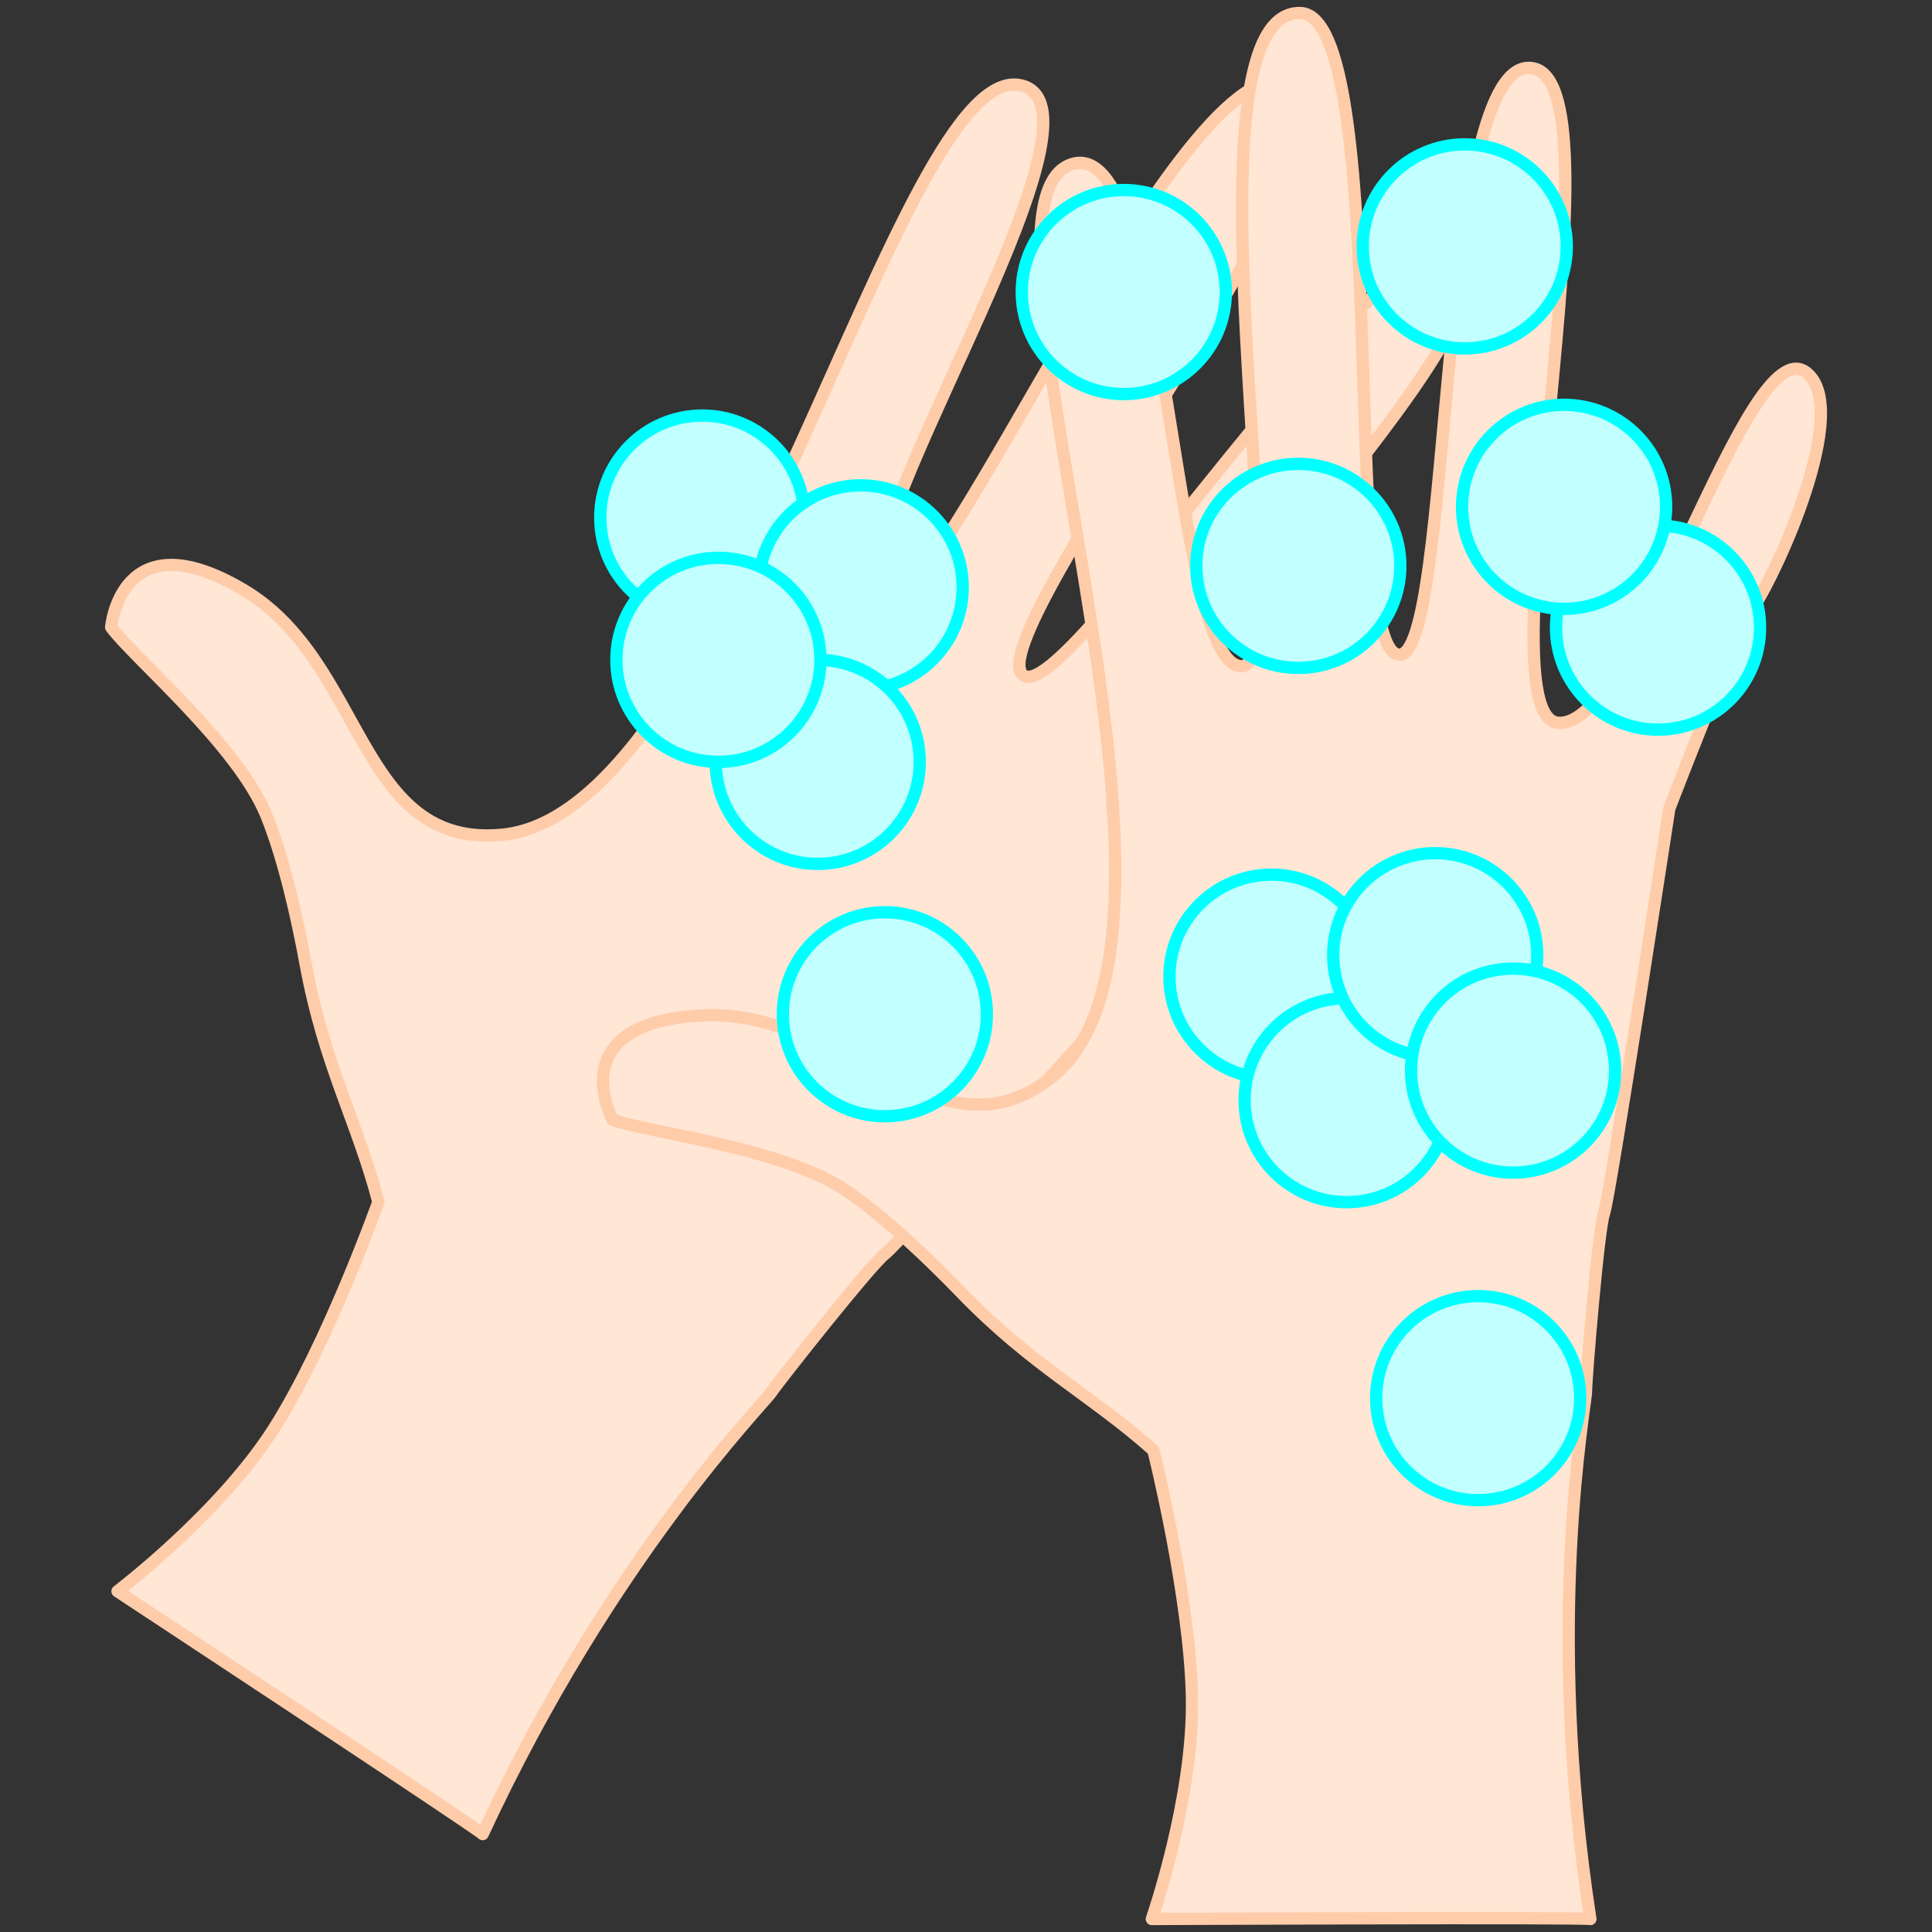
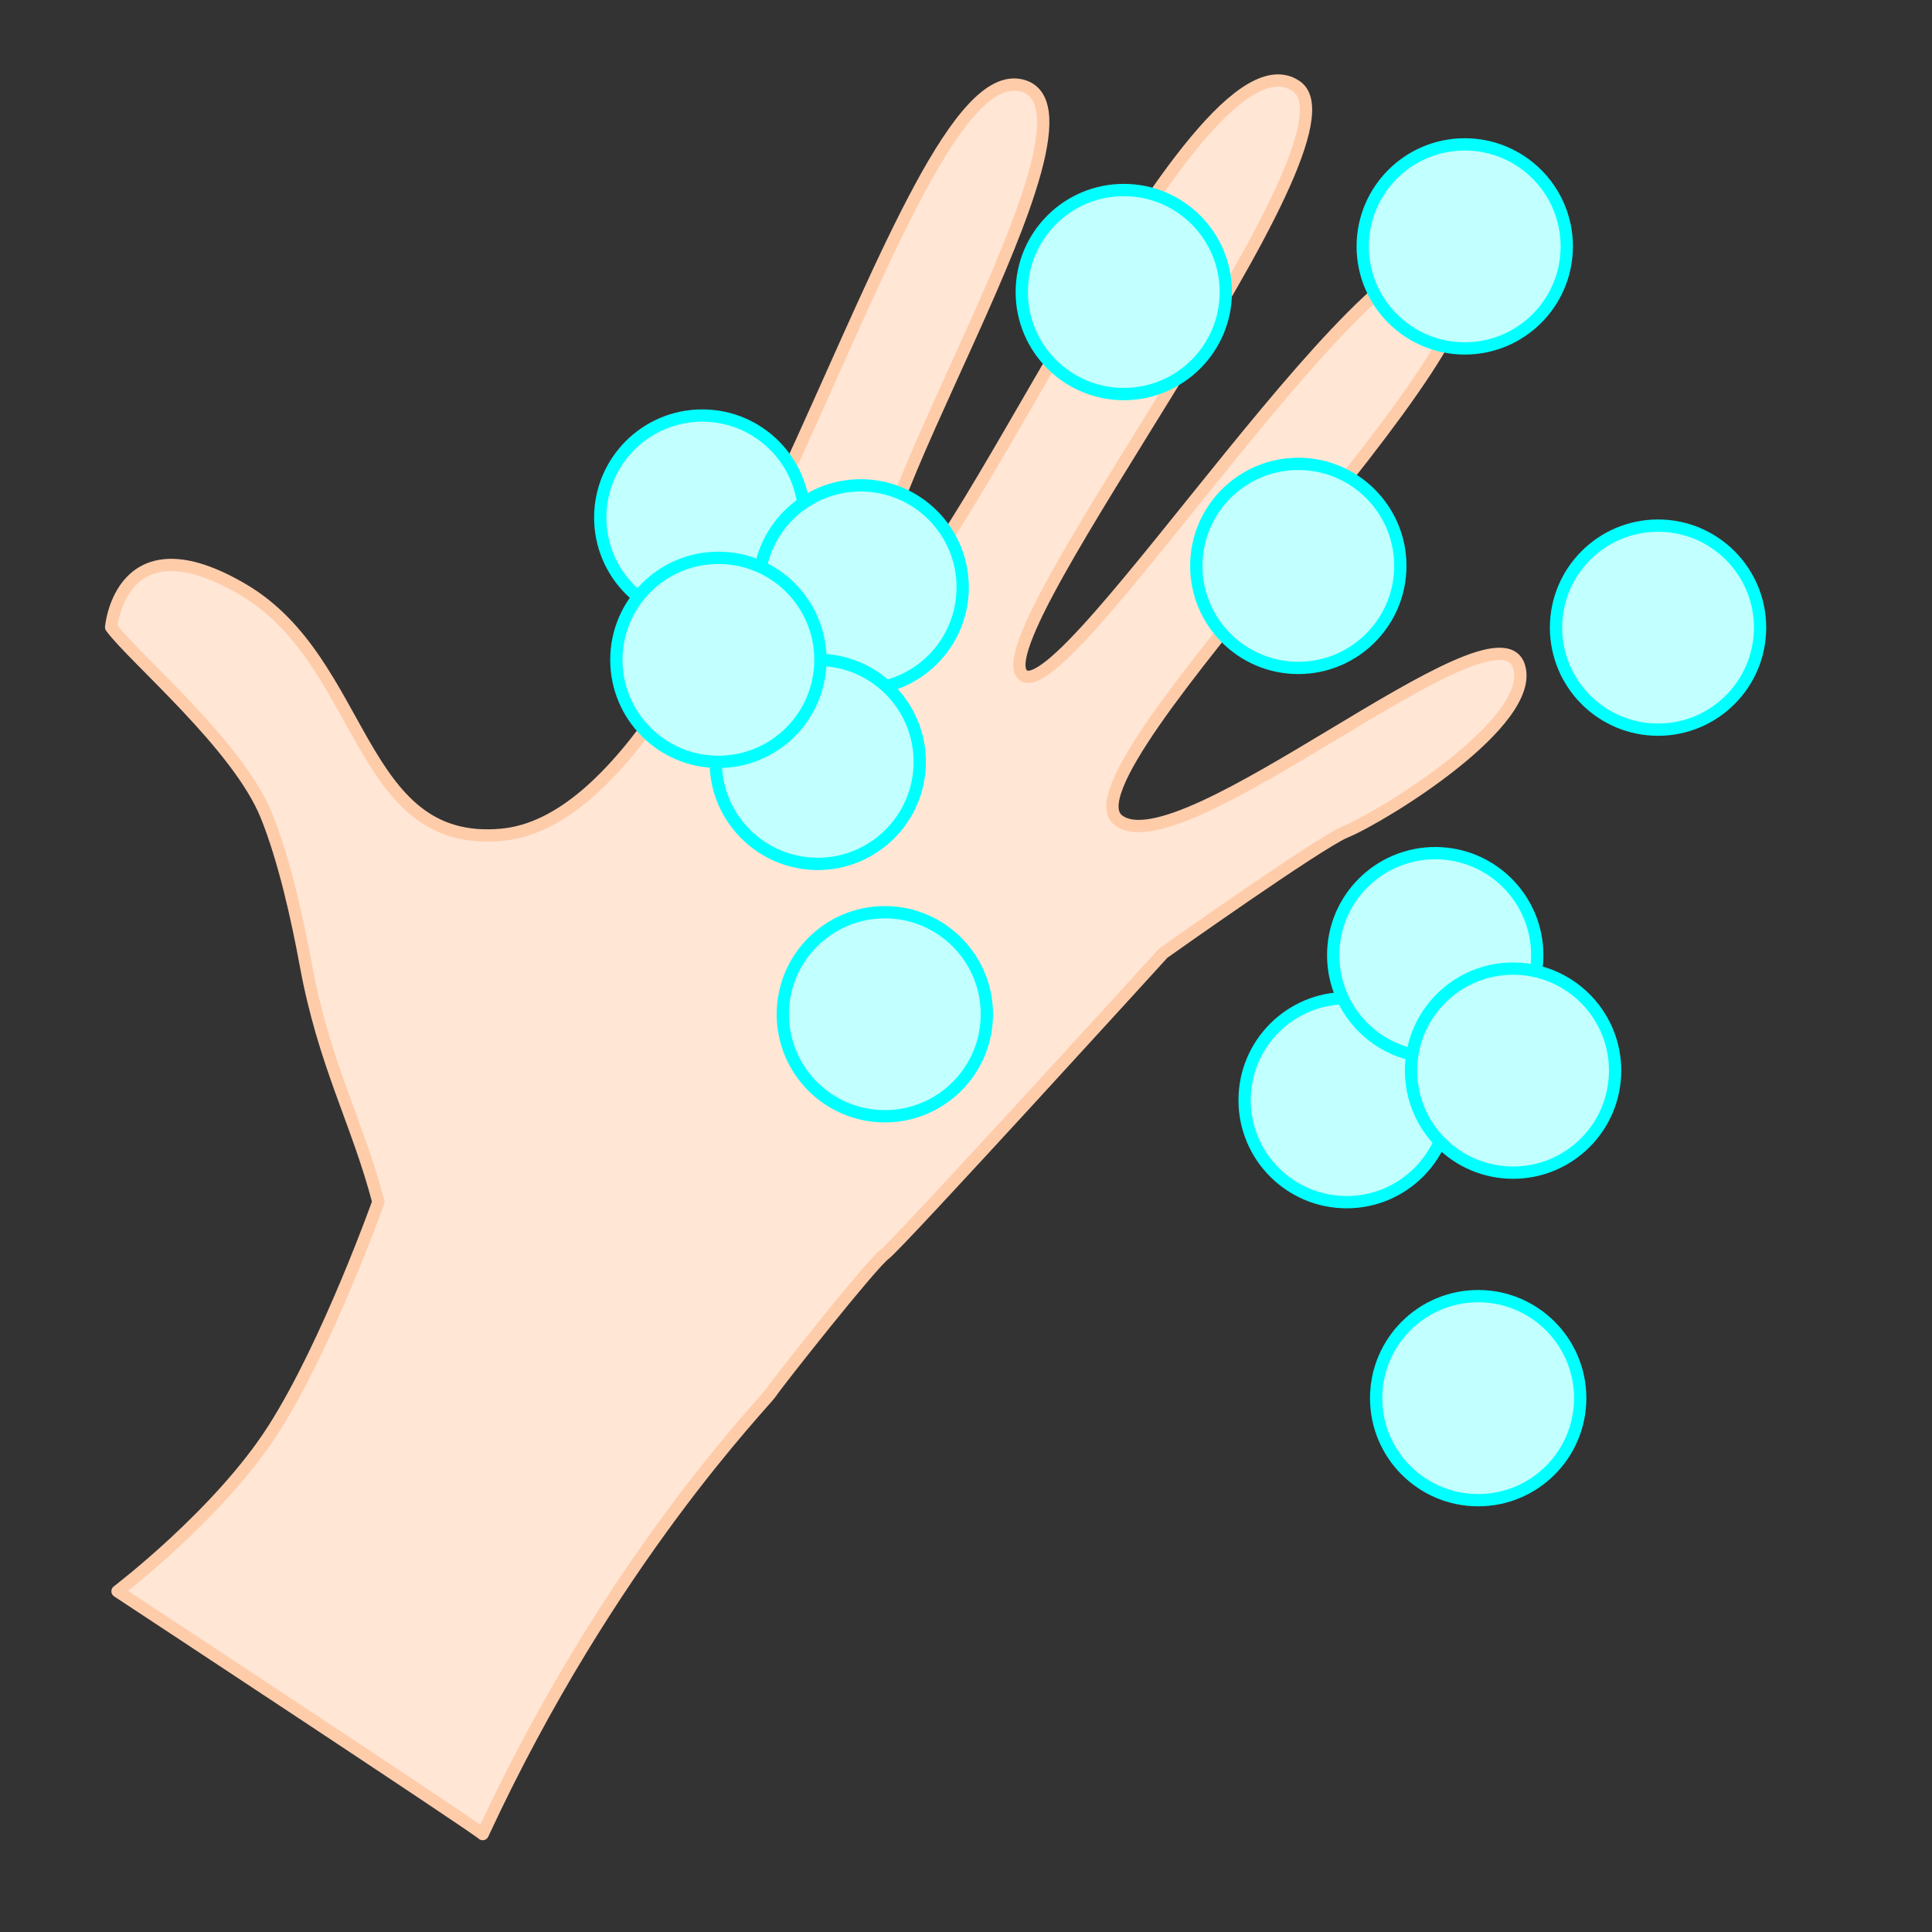
<svg xmlns="http://www.w3.org/2000/svg" xmlns:ns1="http://sodipodi.sourceforge.net/DTD/sodipodi-0.dtd" xmlns:ns2="http://www.inkscape.org/namespaces/inkscape" width="136mm" height="136mm" viewBox="0 0 136 136" version="1.1" id="svg8" ns1:docname="umyvani_rukou.svg" ns2:version="0.91 r13725">
  <rect x="0" y="0" width="136" height="136" fill="#333333" stroke="none" />
  <defs id="defs2" />
  <ns1:namedview id="base" pagecolor="#ffffff" bordercolor="#666666" borderopacity="1.0" ns2:pageopacity="0.0" ns2:pageshadow="2" ns2:zoom="1.4" ns2:cx="207.96049" ns2:cy="235.2498" ns2:document-units="mm" ns2:current-layer="layer1" showgrid="false" ns2:window-width="1600" ns2:window-height="1137" ns2:window-x="-8" ns2:window-y="-8" ns2:window-maximized="1" ns2:snap-global="false" fit-margin-top="0" fit-margin-left="0" fit-margin-right="0" fit-margin-bottom="0" />
  <g ns2:label="Layer 1" ns2:groupmode="layer" id="layer1" transform="translate(-16.671,-53.188)">
    <g id="g4153" transform="translate(7.391,-0.483)">
      <path ns1:nodetypes="cssssssscssccsccscssc" ns2:connector-curvature="0" id="path4496-6" d="m 17.104,97.824 c 0,0 0.658,-7.747 9.3,-2.642 8.642,5.105 7.994,18.217 18.218,17.25 16.269,-1.539 27.866,-54.802 36.541,-52.751 7.307,1.727 -13.768,33.432 -9.489,36.087 3.552,2.204 21.554,-40.975 28.848,-36.035 5.368,3.636 -22.299,38.637 -19.25,41.438 2.967,2.725 25.786,-34.117 30.783,-29.092 4.713,4.739 -28.506,35.886 -24.054,39.328 4.452,3.442 26.543,-15.951 28.202,-10.847 1.265,3.89 -9.495,10.541 -12.237,11.678 -1.869,0.775 -12.799,8.528 -12.799,8.528 0,0 -18.675,20.513 -19.601,21.181 -0.926,0.668 -7.497,8.978 -8.015,9.757 -0.518,0.779 -11.348,11.764 -20.293,31.075 -0.371,-0.407 -25.705,-17.093 -25.705,-17.093 0,0 7.177,-5.448 10.987,-11.42 3.811,-5.972 7.375,-15.993 7.375,-15.993 -1.491,-5.666 -3.82,-9.673 -5.107,-16.677 -0.599,-3.26 -1.53,-7.438 -2.773,-10.51 -2.006,-4.958 -9.28,-11.04 -10.932,-13.262 z" style="fill:#ffe6d5;fill-opacity:1;stroke:#ffccaa;stroke-width:0.865;stroke-linecap:round;stroke-linejoin:round;stroke-miterlimit:4;stroke-dasharray:none;stroke-opacity:1" />
-       <path ns1:nodetypes="cssssssscssccsccscssc" ns2:connector-curvature="0" id="path4496" d="m 52.408,132.496 c 0,0 -3.742,-6.815 6.281,-7.35 10.023,-0.535 16.744,10.743 24.722,4.276 12.695,-10.29 -7.142,-61.063 1.218,-64.16 7.041,-2.608 7.048,35.462 12.081,35.304 4.179,-0.131 -4.741,-46.055 4.068,-45.98 6.483,0.055 2.826,44.521 6.917,45.165 3.98,0.626 2.58,-42.687 9.524,-41.27 6.548,1.336 -3.866,45.667 1.747,46.068 5.613,0.401 13.27,-27.979 17.478,-24.648 3.207,2.539 -2.07,14.035 -3.723,16.5 -1.127,1.68 -5.935,14.188 -5.935,14.188 0,0 -4.192,27.422 -4.593,28.491 -0.401,1.069 -1.271,11.628 -1.271,12.563 0,0.935 -2.936,16.079 0.309,37.112 -0.535,-0.134 -30.87,0 -30.87,0 0,0 2.959,-8.511 2.825,-15.593 -0.134,-7.083 -2.715,-17.401 -2.715,-17.401 -4.379,-3.892 -8.537,-5.94 -13.488,-11.059 -2.304,-2.383 -5.393,-5.346 -8.129,-7.216 -4.416,-3.018 -13.841,-4.055 -16.447,-4.99 z" style="fill:#ffe6d5;fill-opacity:1;stroke:#ffccaa;stroke-width:0.865;stroke-linecap:round;stroke-linejoin:round;stroke-miterlimit:4;stroke-dasharray:none;stroke-opacity:1" />
      <g transform="translate(8.126,-1.323)" id="g4624">
        <circle style="opacity:1;fill:#c2ffff;fill-opacity:1;stroke:#00ffff;stroke-width:0.865;stroke-linecap:round;stroke-linejoin:round;stroke-miterlimit:4;stroke-dasharray:none;stroke-opacity:1" id="path4536" cx="117.87" cy="99.175" r="7.182" />
-         <circle style="opacity:1;fill:#c2ffff;fill-opacity:1;stroke:#00ffff;stroke-width:0.865;stroke-linecap:round;stroke-linejoin:round;stroke-miterlimit:4;stroke-dasharray:none;stroke-opacity:1" id="path4536-2" cx="111.255" cy="90.671" r="7.182" />
      </g>
      <g transform="translate(-9.26,-0.189)" id="g4630">
-         <circle style="opacity:1;fill:#c2ffff;fill-opacity:1;stroke:#00ffff;stroke-width:0.865;stroke-linecap:round;stroke-linejoin:round;stroke-miterlimit:4;stroke-dasharray:none;stroke-opacity:1" id="path4536-9" cx="108.042" cy="122.61" r="7.182" />
        <circle style="opacity:1;fill:#c2ffff;fill-opacity:1;stroke:#00ffff;stroke-width:0.865;stroke-linecap:round;stroke-linejoin:round;stroke-miterlimit:4;stroke-dasharray:none;stroke-opacity:1" id="path4536-1" cx="113.334" cy="131.303" r="7.182" />
        <circle style="opacity:1;fill:#c2ffff;fill-opacity:1;stroke:#00ffff;stroke-width:0.865;stroke-linecap:round;stroke-linejoin:round;stroke-miterlimit:4;stroke-dasharray:none;stroke-opacity:1" id="path4536-27" cx="119.571" cy="121.098" r="7.182" />
        <circle style="opacity:1;fill:#c2ffff;fill-opacity:1;stroke:#00ffff;stroke-width:0.865;stroke-linecap:round;stroke-linejoin:round;stroke-miterlimit:4;stroke-dasharray:none;stroke-opacity:1" id="path4536-0" cx="125.051" cy="129.225" r="7.182" />
      </g>
      <g transform="translate(-20.789,0.189)" id="g4620">
        <circle style="opacity:1;fill:#c2ffff;fill-opacity:1;stroke:#00ffff;stroke-width:0.865;stroke-linecap:round;stroke-linejoin:round;stroke-miterlimit:4;stroke-dasharray:none;stroke-opacity:1" id="path4536-5" cx="79.505" cy="89.915" r="7.182" />
        <circle style="opacity:1;fill:#c2ffff;fill-opacity:1;stroke:#00ffff;stroke-width:0.865;stroke-linecap:round;stroke-linejoin:round;stroke-miterlimit:4;stroke-dasharray:none;stroke-opacity:1" id="path4536-3" cx="90.656" cy="94.829" r="7.182" />
        <circle style="opacity:1;fill:#c2ffff;fill-opacity:1;stroke:#00ffff;stroke-width:0.865;stroke-linecap:round;stroke-linejoin:round;stroke-miterlimit:4;stroke-dasharray:none;stroke-opacity:1" id="path4536-56" cx="87.632" cy="107.113" r="7.182" />
        <circle style="opacity:1;fill:#c2ffff;fill-opacity:1;stroke:#00ffff;stroke-width:0.865;stroke-linecap:round;stroke-linejoin:round;stroke-miterlimit:4;stroke-dasharray:none;stroke-opacity:1" id="path4536-93" cx="80.639" cy="99.931" r="7.182" />
      </g>
      <circle r="7.182" cy="152.092" cx="113.334" id="path4536-6" style="opacity:1;fill:#c2ffff;fill-opacity:1;stroke:#00ffff;stroke-width:0.865;stroke-linecap:round;stroke-linejoin:round;stroke-miterlimit:4;stroke-dasharray:none;stroke-opacity:1" />
      <circle r="7.182" cy="125.067" cx="71.568" id="path4536-06" style="opacity:1;fill:#c2ffff;fill-opacity:1;stroke:#00ffff;stroke-width:0.865;stroke-linecap:round;stroke-linejoin:round;stroke-miterlimit:4;stroke-dasharray:none;stroke-opacity:1" />
      <circle r="7.182" cy="74.229" cx="88.388" id="path4536-26" style="opacity:1;fill:#c2ffff;fill-opacity:1;stroke:#00ffff;stroke-width:0.865;stroke-linecap:round;stroke-linejoin:round;stroke-miterlimit:4;stroke-dasharray:none;stroke-opacity:1" />
      <circle r="7.182" cy="71.016" cx="112.389" id="path4536-18" style="opacity:1;fill:#c2ffff;fill-opacity:1;stroke:#00ffff;stroke-width:0.865;stroke-linecap:round;stroke-linejoin:round;stroke-miterlimit:4;stroke-dasharray:none;stroke-opacity:1" />
      <circle r="7.182" cy="93.506" cx="100.672" id="path4536-7" style="opacity:1;fill:#c2ffff;fill-opacity:1;stroke:#00ffff;stroke-width:0.865;stroke-linecap:round;stroke-linejoin:round;stroke-miterlimit:4;stroke-dasharray:none;stroke-opacity:1" />
    </g>
  </g>
</svg>